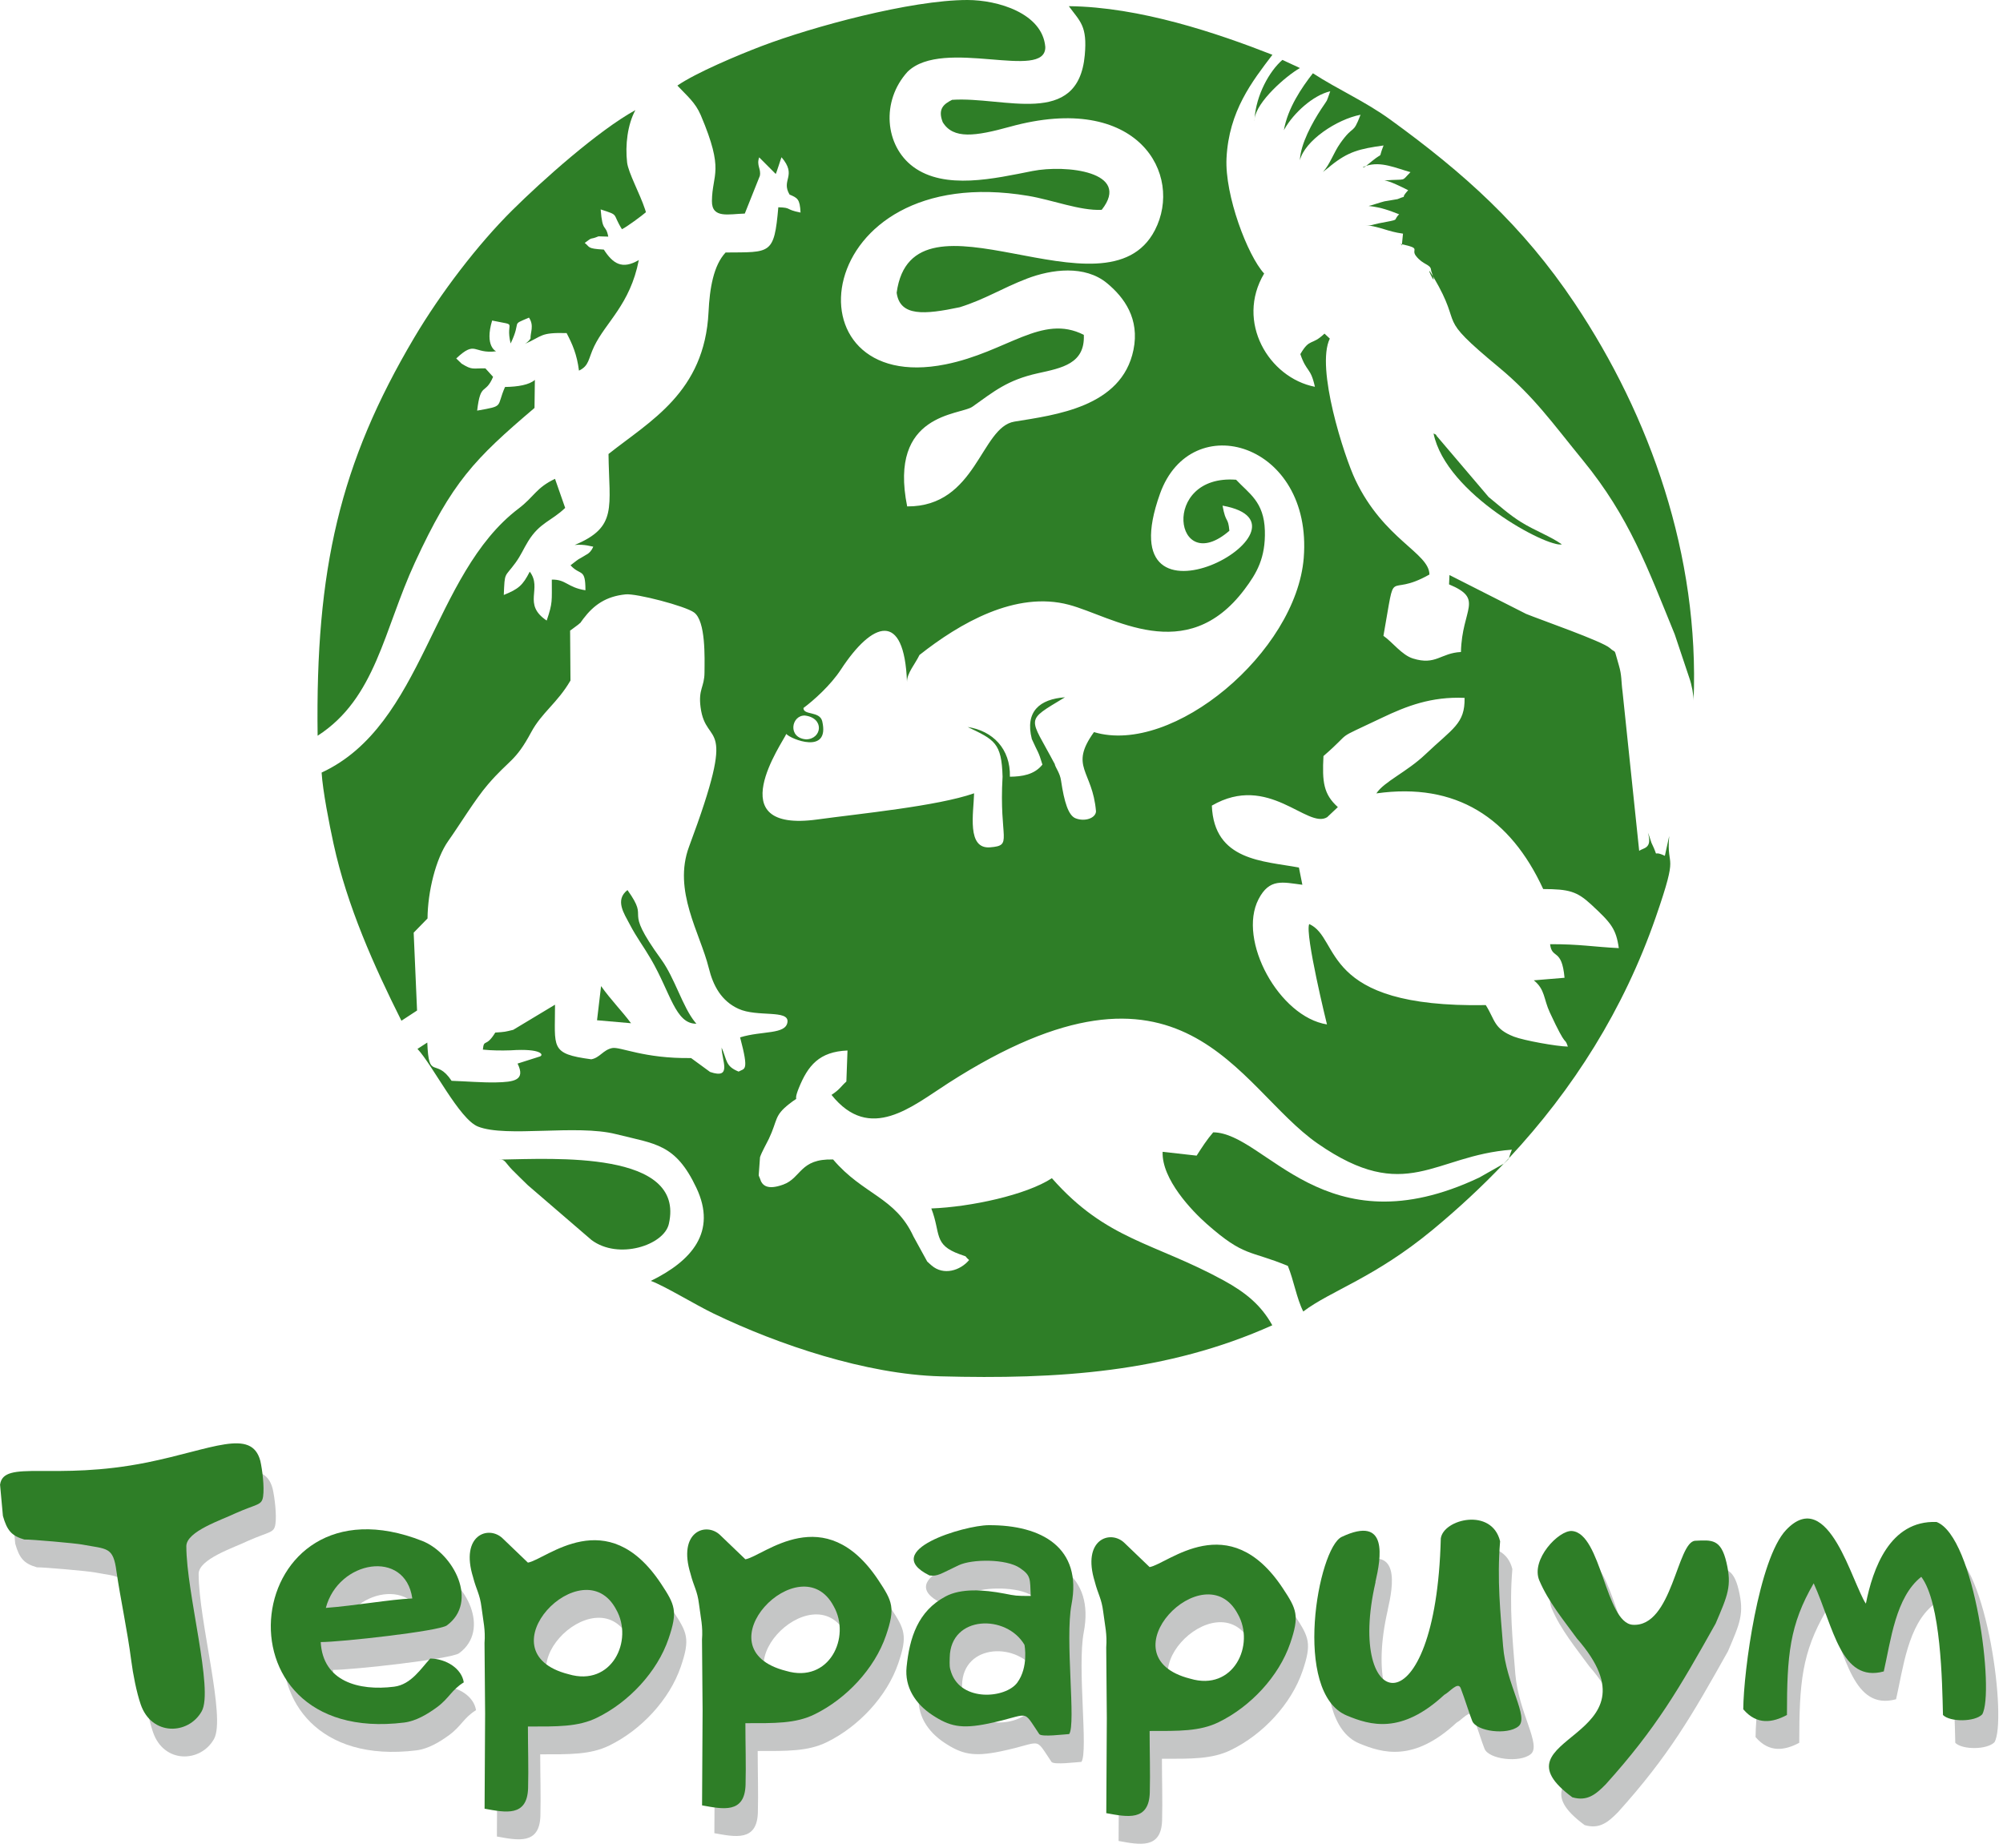
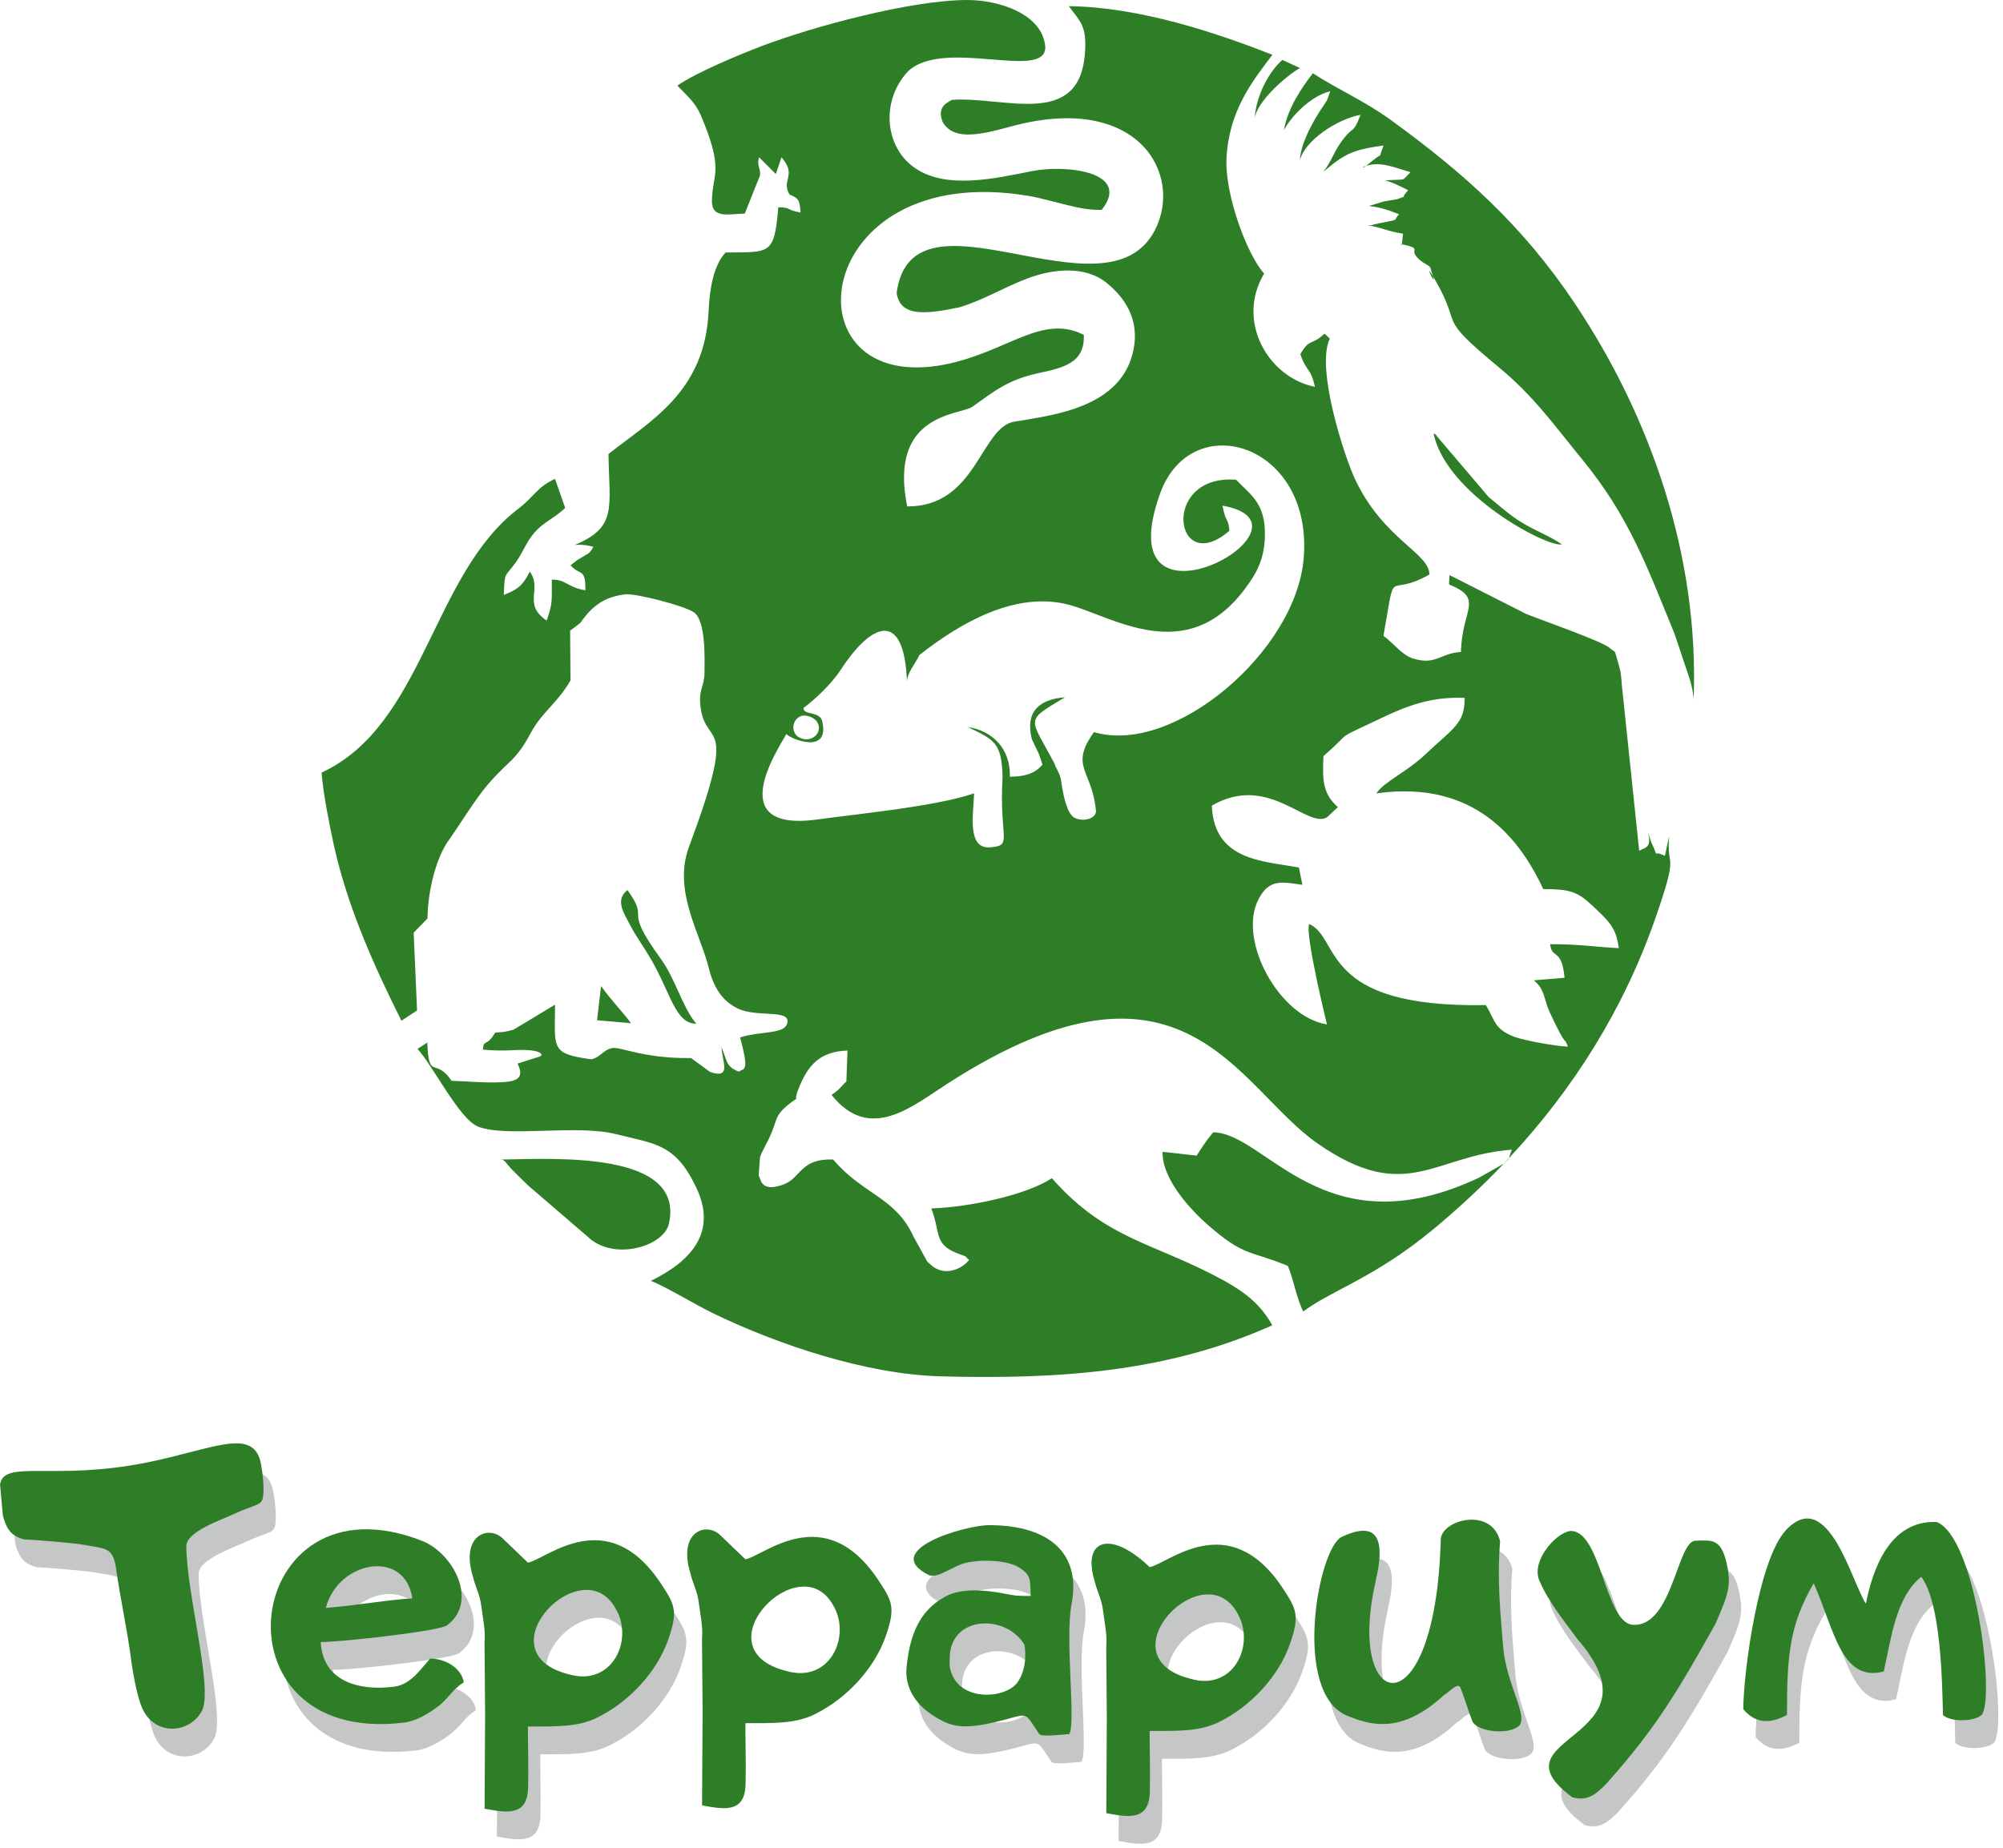
<svg xmlns="http://www.w3.org/2000/svg" width="337" height="311" viewBox="0 0 337 311" fill="none">
  <path d="M231.56 133.53L231.53 133.52C231.544 133.518 231.557 133.516 231.571 133.514C231.567 133.519 231.564 133.525 231.56 133.53Z" fill="#2E7E27" />
  <path fill-rule="evenodd" clip-rule="evenodd" d="M162.77 0C167.84 3.23023e-05 175.4 2.21 175.87 7.91C175.949 13.71 158.71 6.24 152.71 12.06C148.19 17.01 148.88 24.53 153.65 28.07C158.97 32.01 167.33 30.04 173.71 28.78C179.269 27.68 190.449 28.86 185.36 35.31C181.76 35.5 177.06 33.64 173 32.96C136.09 26.77 131.82 66.78 159.06 61.32C169.46 59.24 175.28 52.75 182.35 56.35C182.57 61.209 178.67 61.92 174.63 62.81C169.48 63.95 167.25 65.86 163.61 68.44C161.549 69.9 149.441 69.421 152.63 85.22C164.32 85.289 164.98 71.881 170.67 70.95C177.5 69.83 188.73 68.53 190.7 58.89C191.78 53.65 189.15 50.05 186.26 47.66C182.52 44.56 176.91 45.31 172.8 46.88C168.57 48.5 165.81 50.34 161.48 51.7C155.55 52.95 151.41 53.3 150.86 49.26C153.52 29.8 186.1 54.63 194.31 38.73C199.14 29.39 191.52 15.35 169.88 21.34C164.11 22.93 160.38 23.47 158.61 20.56C157.74 18.34 158.77 17.51 160.19 16.8C168.87 16.2 181.4 21.61 182.51 9.28C182.96 4.34 181.73 3.64 179.83 1.04C191.77 1.16 204.83 5.59 214.08 9.22C210.66 13.72 206.76 18.68 206.36 26.6C206.04 32.86 209.92 43.04 212.69 46.03C207.85 54.17 213.49 63.58 221.23 65.09C220.5 61.76 219.83 62.69 218.78 59.59C220.41 56.8 220.64 58.25 222.84 56.14L223.74 56.98C221.33 61.881 226.17 76.83 228.03 80.74C232.83 90.83 240.449 93.01 240.5 96.68C233.06 100.899 234.99 94.5 232.76 107C234.31 108.08 235.86 110.23 237.72 110.81C241.59 112.019 242.36 109.89 245.8 109.72C245.97 102.38 249.78 100.83 243.8 98.34L243.87 96.769L256.77 103.31C259.06 104.25 269.659 107.939 270.86 109.06C272.05 110.14 271.42 108.76 272.36 111.92C272.89 113.7 272.74 114.58 272.99 116.41L275.79 143.19C276.46 142.64 278.05 142.87 277.26 140.14C277.41 140.41 277.83 141.79 277.85 141.82C279.35 144.89 277.68 142.85 280.11 144.02L280.84 140.68C280.33 146.51 282.58 142.79 278.59 154.31C273.202 169.853 264.702 183.296 253.877 194.896C253.929 194.73 253.987 194.415 254.37 193.47C241.23 194.43 236.61 202.79 221.7 192.44C208.03 182.95 199.24 156.78 159.56 182.26C153.43 186.19 146.37 192.34 139.9 184.25C141.38 183.26 141.31 182.99 142.4 182L142.59 176.78C137.84 176.97 135.93 179.3 134.39 183.12C133.22 186.02 134.96 184.06 132.76 185.79C130.21 187.8 130.88 188.43 129.36 191.64C128.9 192.59 128.16 193.86 127.87 194.74L127.65 197.77C127.69 197.969 127.82 198.18 127.87 198.34C128.21 199.54 129.15 200.29 131.76 199.35C134.86 198.229 134.53 194.95 140.17 195.12C145.21 201.06 150.63 201.42 153.69 208.08L156 212.29C156.13 212.43 156.59 212.82 156.72 212.94C158.75 214.72 161.59 213.8 163.05 212.04C162.04 211.17 163.08 211.65 161.48 211.07C156.98 209.45 158.33 207.57 156.69 203.36C163.32 203.11 172.67 201.09 176.98 198.27C186.19 208.73 194.15 209.05 205.91 215.49C209.59 217.51 212.18 219.63 214.06 223.02C196.34 230.979 177.94 232.14 158.22 231.61C145.73 231.27 130.98 226.31 120.05 221.04C117.05 219.6 111.78 216.37 109.5 215.55C116.33 212.21 120.69 207.33 117.16 199.88C113.64 192.43 110.27 192.53 103.62 190.85C96.97 189.17 85.179 191.47 80.419 189.58C77.27 188.33 72.82 179.27 70.24 176.51L71.89 175.44C72.14 181.96 73.27 177.83 75.98 181.88C78.32 181.96 81.09 182.19 83.37 182.15C86.51 182.09 88.469 181.79 87.08 178.98L90.82 177.79C91.54 177.56 91.19 176.39 85.91 176.75C84.37 176.8 82.77 176.79 81.24 176.63C81.44 174.7 81.72 176.4 83.33 173.76C85.03 173.65 84.95 173.64 86.35 173.3L93.38 169.07C93.4 176.31 92.44 177.32 99.48 178.26C100.93 178 101.47 176.68 102.99 176.37C104.34 176.09 108.32 178.17 116.27 178.05L119.47 180.39C123.23 181.669 121.43 178.46 121.41 176.29C122.37 178.48 122.02 179.41 124.27 180.33C125.28 179.74 126.07 180.41 124.52 174.57C128.25 173.42 132.22 174.13 132.49 171.99C132.76 169.86 127.39 171.21 124.24 169.76C121.38 168.45 119.99 165.91 119.25 162.9C117.8 157.02 113.171 149.89 115.93 142.48C124.35 119.91 118.79 126.13 117.87 119.01C117.47 115.96 118.51 115.65 118.53 113.2C118.55 110.68 118.76 104.53 116.78 103.07C115.31 101.98 107.06 99.84 105.27 100.02C101.94 100.35 99.89 101.82 98.14 104.13C97.22 105.34 98.12 104.35 97.26 105.13L96.4 105.77C96.29 105.86 96.079 106 95.919 106.12L95.98 114.52C93.78 118.309 91.16 119.89 89.37 123.22C86.68 128.23 85.75 127.75 82.08 132.02C79.92 134.539 77.4 138.72 75.43 141.5C73.33 144.46 71.96 150.05 71.93 154.56L69.6 156.95L70.169 170.05L67.54 171.77C62.95 162.61 58.4 152.48 56.12 142C55.4 138.7 54.3 133.08 54.11 130.01C71.37 122.02 72.63 96.66 87.25 85.58C89.91 83.56 90.18 82.1 93.38 80.58L95.09 85.47C92.79 87.69 90.82 87.92 88.87 91.07C88.02 92.45 87.71 93.35 86.72 94.72C84.86 97.27 84.93 96.12 84.76 100.12C87.24 99.12 87.951 98.51 89.13 96.2C91.31 99.07 87.83 101.65 91.98 104.43C93.02 101.36 92.83 101.21 92.84 97.54C95.24 97.48 95.45 98.86 98.5 99.33C98.5 95.5 97.68 96.98 95.99 95.13C98.02 93.56 96.62 94.6 98.919 93.18C99.529 92.73 99.74 92.17 99.81 91.99C99.57 92 98.42 91.54 96.69 91.71C103.94 88.69 102.491 85.38 102.38 76.4C109.37 70.84 118.55 66.02 119.21 52.51C119.4 48.51 120.05 44.66 122.08 42.49C129.65 42.42 130.25 42.93 130.95 34.88C133.3 34.95 131.99 35.239 134.69 35.77C134.58 33.46 134.16 33.31 132.84 32.74C131.35 30.23 134.17 29.62 131.49 26.46C131.457 26.449 130.57 29.32 130.51 29.27L127.73 26.48C127.24 27.88 128.09 28.41 127.84 29.6L125.31 35.94C122.67 36 119.75 36.85 119.78 33.83C119.83 29.17 121.94 28.9 117.91 19.4C116.99 17.23 115.6 16.15 113.97 14.4C117.07 12.25 124.22 9.25 128.16 7.75C136.62 4.53 153.23 0 162.77 0ZM246.41 117.44C240.81 117.19 236.62 118.83 232.51 120.79C223.91 124.89 228.01 122.6 222.67 127.23C222.44 131.6 222.681 133.65 225.09 135.82L223.29 137.52C219.95 139.569 213.43 130.03 203.89 135.57C204.26 144.9 212.58 144.87 218.54 145.99L219.12 148.89C215.78 148.46 213.59 147.77 211.75 151.31C208.16 158.23 215.23 171.13 223.26 172.39C223.238 172.321 219.521 157.207 220.27 155.5C225.65 157.87 221.86 169.64 249.98 169.14C251.58 171.69 251.31 173.12 254.72 174.45C256.401 175.1 261.919 176.09 263.79 176.12C263.14 174.25 263.77 176.89 260.75 170.37C259.69 168.09 259.97 166.51 258.06 164.97L263.23 164.54C262.77 159.45 261.11 161.5 260.8 158.89C265.8 158.87 268.07 159.34 272.36 159.55C271.9 156.29 271.06 155.31 267.72 152.22C265.33 150.01 264 149.62 259.64 149.61C254.106 137.613 245.008 131.622 231.571 133.514C232.852 131.541 236.709 129.902 239.81 126.95C244.43 122.56 246.5 121.79 246.41 117.44ZM219.35 93.89C220.9 74.51 200.399 68.47 195.17 83.08C185.79 109.28 223.81 88.33 205.69 85.09C206.25 88.21 206.62 86.87 206.84 89.32C197.56 97.35 195.14 79.76 207.97 80.731C210.14 83.06 212.67 84.42 212.81 89.3C212.94 93.89 211.44 96.46 209.39 99.18C199.55 112.28 187.15 103.71 179.84 101.77C170.89 99.389 161.46 104.88 154.7 110.22C153.99 111.72 152.56 113.31 152.6 114.76C152.14 102.67 146.77 104.59 141.48 112.67C139.74 115.33 136.88 117.88 135.18 119.14C135.14 120.4 137.93 119.62 138.34 121.38C139.66 127.09 133 124.36 132.29 123.51C131.76 124.85 120.84 140.2 137.53 137.9C144.75 136.91 157.66 135.67 163.89 133.5C163.8 136.82 162.62 142.91 166.58 142.59C170.54 142.27 168.06 141.28 168.68 130.7C168.524 124.975 167.302 124.492 162.81 122.34C166.988 122.974 170.036 125.98 169.912 130.708C171.949 130.683 174.024 130.381 175.386 128.668C174.688 126.338 174.659 126.743 173.6 124.36C172.43 119.73 174.92 117.65 179.18 117.34C172.293 121.496 173.203 120.507 177.417 128.5H177.44C177.442 128.522 177.448 128.543 177.452 128.565C177.454 128.57 177.457 128.575 177.46 128.58H177.454C177.579 129.195 178.338 130.058 178.52 131.37C179.05 134.95 179.75 137.22 180.95 137.7C182.5 138.32 184.34 137.69 184.4 136.54C183.83 129.62 179.83 129.08 184.06 123.2C197.35 127.19 218.08 109.69 219.35 93.89ZM135.41 120.41C133.12 120.36 132.48 124.19 135.64 124.42C138.29 124.37 138.77 120.81 135.41 120.41Z" fill="#2E7E27" />
  <path d="M204.12 190.55C213 190.64 222.79 210.51 248.88 198.16L253.001 195.825C249.268 199.747 245.267 203.455 241.03 206.96C231.23 215.06 223.97 217.15 219.27 220.7C218.16 218.52 217.68 215.47 216.68 213.03C210.13 210.32 209.39 211.57 203.03 205.96C200.59 203.81 195.43 198.45 195.61 193.83L201.33 194.47C202.25 193.05 203.03 191.81 204.12 190.55Z" fill="#2E7E27" />
  <path d="M84.293 195.132C93.071 194.997 115.373 193.584 112.53 205.97C111.71 209.55 104.05 212.06 99.52 208.67L88.81 199.45C87.79 198.43 87.21 197.92 86.2 196.88C85.069 195.715 84.995 195.19 84.293 195.132Z" fill="#2E7E27" />
  <path d="M253.877 194.896C253.81 195.109 253.752 195.082 253.03 195.81L253.001 195.825C253.294 195.517 253.586 195.207 253.877 194.896Z" fill="#2E7E27" />
  <path d="M84.293 195.132C84.148 195.134 84.007 195.138 83.87 195.14L84.076 195.127C84.155 195.124 84.226 195.126 84.293 195.132Z" fill="#2E7E27" />
  <path d="M105.57 149.78C109.6 155.41 104.44 152.061 111.24 161.44C113.565 164.647 114.829 169.421 116.961 172.034L117.17 172.27C113.63 172.329 112.83 167.079 109.51 161.39C108.21 159.16 107.14 157.83 105.92 155.49C105.01 153.75 103.41 151.46 105.57 149.78Z" fill="#2E7E27" />
  <path d="M101.13 165.94C102.82 168.32 104.59 170.071 106.17 172.19L100.45 171.69L101.13 165.94Z" fill="#2E7E27" />
-   <path d="M106.9 18.53C105.58 20.98 105.17 24.4 105.51 27.35C105.717 29.075 107.653 32.584 108.521 35.208L108.68 35.71C108.04 36.27 105.4 38.23 104.64 38.57C102.91 35.8 104.3 36.3 101.06 35.24C101.37 39.28 101.9 37.57 102.34 39.82C102.1 39.82 100.74 39.77 100.7 39.77C99.07 40.45 99.9 39.72 98.38 40.88C99.3 41.58 98.701 41.84 101.59 42C103.11 44.35 104.65 45.42 107.48 43.76C106.02 51.25 101.92 54.21 99.96 58.3C98.96 60.39 99.15 61.54 97.41 62.37C97.07 59.64 96.31 57.93 95.33 56.05C90.79 55.94 91.389 56.53 88.25 57.9C88.28 57.89 88.8 57.65 89.26 56.97C89.21 55.94 89.909 54.81 89 53.45C85.77 54.83 87.86 53.76 85.91 57.8C84.96 53.82 87.37 54.9 82.8 53.94C81.501 58.27 83.45 59.11 83.47 59.12C79.57 59.6 80.11 57.18 76.76 60.32L77.66 61.19C79.49 62.33 79.49 61.95 81.669 61.99L82.96 63.42C81.63 66.56 80.86 64.18 80.28 69.1C84.95 68.27 83.45 68.57 84.97 65.12C87.15 65.09 89.05 64.76 89.99 63.93L89.93 68.65C79.8 77.26 76.06 81.12 69.81 94.66C64.55 106.05 63.24 117.5 53.44 123.81C53.06 95.78 57.17 77.98 69.68 56.84C74.15 49.3 80.39 41.13 86.2 35.37C91.27 30.34 100.63 21.99 106.9 18.53Z" fill="#2E7E27" />
  <path d="M220.89 12.33C225.16 15.1 229.63 17.02 233.93 20.14C246.24 29.07 256.17 37.92 264.93 51.02C277.63 70.019 285.96 93.51 284.94 117.94C284.98 117.04 284.61 115.16 284.24 114.13L281.77 106.75C277.18 95.53 274.16 87.05 266.33 77.47C261.3 71.32 258.1 66.72 252.19 61.82C241.15 52.66 246.47 55.61 241.21 46.68C239.17 43.221 242.16 49.519 240.87 45.81C240.85 45.749 240.78 45.599 240.77 45.42C240.69 44.44 239.41 44.61 238.22 43.05C237.356 41.904 239.216 41.824 235.874 41.106C235.906 40.86 235.957 40.338 236.05 39.32C233.33 38.94 232.48 38.21 229.73 37.87C230.75 38.03 230.81 37.81 231.99 37.58C235.89 36.82 234.19 37.26 235.4 36.06C233.78 35.44 232.45 34.9 230.27 34.66C230.65 34.6 232.4 34 232.93 33.88C233.211 33.82 235.06 33.54 235.13 33.51C237.57 32.49 235.08 34.029 236.92 32.01C235.84 31.46 233.88 30.48 232.93 30.36C236.88 30.08 235.65 30.63 237.31 28.97C234.855 28.291 232.348 27.094 229.853 27.911C230.071 27.741 230.383 27.479 230.85 27.1C232.96 25.38 231.75 27.07 232.78 24.48C228.72 25.05 226.86 25.5 223.91 27.87C223.81 27.95 223.65 28.1 223.56 28.17L222.59 28.93C223.78 27.64 224.38 25.68 225.5 24.1C227.85 20.78 227.55 22.869 228.91 19.31C224.91 20.08 219.54 23.65 218.7 26.97C218.82 24.19 220.81 20.61 222.29 18.35C223.559 16.42 223.03 17.5 223.81 15.36C220.885 16.038 217.64 19.053 216.149 21.659L216.01 21.92C216.64 18.21 219.02 14.72 220.89 12.33Z" fill="#2E7E27" />
  <path d="M241.19 72.94C241.36 73.07 241.62 73.04 241.7 73.34L250.46 83.64C252.16 85.02 253.91 86.61 255.92 87.86C258.37 89.37 260.86 90.24 262.78 91.61C260.429 92.19 243.31 83.23 241.19 72.94Z" fill="#2E7E27" />
  <path d="M235.874 41.106C235.824 41.481 235.812 41.215 235.728 41.076C235.778 41.087 235.826 41.096 235.874 41.106Z" fill="#2E7E27" />
  <path d="M235.56 41.04C235.638 40.975 235.69 41.013 235.728 41.076C235.673 41.065 235.618 41.052 235.56 41.04Z" fill="#2E7E27" />
  <path d="M229.853 27.911C229.526 28.167 229.41 28.214 229.29 28.13C229.477 28.044 229.665 27.973 229.853 27.911Z" fill="#2E7E27" />
  <path d="M211.083 19.944C211.073 20.09 211.065 20.235 211.06 20.38L211.057 20.256C211.058 20.154 211.069 20.05 211.083 19.944Z" fill="#2E7E27" />
  <path d="M218.71 11.45C216.346 12.789 211.455 17.091 211.083 19.944C211.353 15.992 213.561 11.98 215.76 10.08L218.71 11.45Z" fill="#2E7E27" />
  <path fill-rule="evenodd" clip-rule="evenodd" d="M6.14 263.75C7.34 263.72 14.8 264.39 15.85 264.59C20.13 265.4 21.13 264.91 21.67 269.15C22.35 273.82 23.49 279 24.16 284.17C24.44 286.37 25.04 289.44 25.74 291.48C27.56 296.82 33.77 296.65 36.01 292.63C38.03 289.02 33.42 272.73 33.42 264.86C33.42 262.34 39.41 260.43 41.72 259.3C45.4 257.67 46.12 258.02 46.34 256.46C46.56 254.9 46.22 252.05 45.87 250.5C44.39 244.93 37.74 248.55 26.83 250.76C11.08 253.94 2.69 250.16 2.08 254.5L2.56 259.76C3.25 262.2 4.03 263.12 6.15 263.73" fill="#C5C6C6" />
  <path fill-rule="evenodd" clip-rule="evenodd" d="M81.67 270.12C82.21 272.22 82.81 272.94 83.08 275.14C83.39 277.6 83.76 278.92 83.59 281.17L83.69 293.06L83.6 309.05C87.12 309.69 90.78 310.47 90.92 305.58C91.01 302.21 90.89 298.61 90.89 295.22C95.77 295.22 99.32 295.31 102.53 293.73C107.85 291.13 112.64 286.05 114.55 280.45C116.14 275.8 115.64 274.74 113.29 271.19C104.22 257.49 93.97 267.12 90.89 267.64L86.64 263.56C84.29 261.3 79.44 262.96 81.67 270.11M97.73 286.42C82.96 282.68 100.19 265.02 105.74 275.54C108.7 280.74 105.01 288.6 97.73 286.42Z" fill="#C5C6C6" />
  <path fill-rule="evenodd" clip-rule="evenodd" d="M233.48 270.91C234.4 266.9 235.75 259.56 227.81 263.31C223.82 265.2 219.45 289.52 228.66 293.37C232.6 295.01 237.83 296.59 245.05 289.9C246.01 289.39 247.37 287.6 247.83 288.77C248.5 290.5 249.33 293.22 249.77 294.29C250.48 296.04 255.64 296.71 257.53 295.2C259.42 293.69 255.47 288.2 254.95 281.69C254.51 276.16 253.91 270.5 254.45 264.05C253.06 258.31 244.9 260.31 244.47 263.58C243.64 296.38 228.39 293.08 233.49 270.92" fill="#C5C6C6" />
  <path fill-rule="evenodd" clip-rule="evenodd" d="M295.38 292.33C297.7 295.05 300.35 294.54 302.72 293.28C302.72 283.2 303.16 278.11 307.22 271.12C310.58 278.54 311.8 287.91 319.01 285.95C320.2 280.72 321 273.43 325.32 270.03C328.64 274.41 328.84 287.79 328.97 293.28C330.14 294.48 334.32 294.47 335.57 293.18C337.69 289.57 334.36 263.28 327.89 260.8C320 260.5 317.16 268.7 316 274.54C313.78 271.47 309.73 254.6 302.58 262.14C297.97 267 295.42 285.82 295.37 292.32" fill="#C5C6C6" />
  <path fill-rule="evenodd" clip-rule="evenodd" d="M266.65 307.14C269.12 307.84 270.56 306.65 272.22 304.96C280.77 295.47 284.6 288.81 290.72 277.89C292.77 273.1 293.47 271.58 292.54 267.61C291.61 263.63 290.08 263.83 287.31 263.96C284.22 264.04 283.46 278.54 276.77 278.1C272.17 277.77 271.51 262.71 266.55 262.32C264.33 262.15 259.57 267.13 261.06 270.65C262.61 274.28 265.15 277.33 267.39 280.41C282.42 297.64 252.36 296.66 266.64 307.15" fill="#C5C6C6" />
  <path fill-rule="evenodd" clip-rule="evenodd" d="M158.45 269.8C159.87 269.96 160.21 269.57 163.36 268.08C165.62 267.02 171.34 266.98 173.65 268.54C175.58 269.84 175.34 270.41 175.48 273.25C172.96 273.25 172.94 273.22 171.04 272.85C167.49 272.17 163.73 271.95 161.15 273.33C156.49 275.81 155.09 280.28 154.59 285.21C154.25 288.54 156.01 291.37 158.91 293.28C161.81 295.19 163.76 295.67 168.32 294.73C175.57 293.23 173.92 292.07 176.91 296.49C177.29 297.03 181.11 296.53 181.95 296.49C183.12 294.75 181.22 280.54 182.34 274.68C184.17 265.15 177.37 261.28 168.37 261.34C164.34 261.37 149.91 265.6 158.45 269.8ZM174.44 281.5C174.44 281.5 175.16 285.2 173.22 287.84C171.28 290.48 163.85 291.13 162.12 286.15C161.8 285.24 161.83 284.98 161.86 283.6C161.98 276.46 171.42 276.27 174.45 281.5H174.44Z" fill="#C5C6C6" />
  <path fill-rule="evenodd" clip-rule="evenodd" d="M70.07 294.55C72.06 294.3 73.98 293.14 75.53 292.01C77.61 290.5 78.01 289.07 80.09 287.79C79.73 285.46 77.14 283.82 74.45 283.78C72.95 285.35 71.28 288.16 68.36 288.52C62.4 289.27 56.37 287.62 56.02 281.01C59.42 281.01 75.93 279.17 77.24 278.21C82.6 274.27 78.43 266.14 73.13 264C42.75 252.03 36.82 298.67 70.08 294.55M56.89 275.26C59 267.24 70.26 265.3 71.44 273.67C67.67 273.83 61.82 274.89 56.89 275.26Z" fill="#C5C6C6" />
-   <path fill-rule="evenodd" clip-rule="evenodd" d="M118.26 269.56C118.8 271.66 119.4 272.38 119.67 274.58C119.98 277.04 120.35 278.36 120.18 280.61L120.28 292.5L120.19 308.49C123.71 309.13 127.37 309.91 127.51 305.02C127.6 301.65 127.48 298.05 127.48 294.66C132.36 294.66 135.91 294.75 139.12 293.17C144.44 290.57 149.23 285.49 151.14 279.89C152.73 275.24 152.23 274.18 149.88 270.63C140.81 256.93 130.56 266.56 127.48 267.08L123.23 263C120.88 260.74 116.03 262.4 118.26 269.55M134.32 285.86C119.55 282.12 136.78 264.46 142.33 274.97C145.29 280.17 141.6 288.03 134.32 285.86Z" fill="#C5C6C6" />
  <path fill-rule="evenodd" clip-rule="evenodd" d="M186.27 270.87C186.81 272.97 187.41 273.69 187.68 275.89C187.99 278.35 188.36 279.67 188.19 281.92L188.29 293.81L188.2 309.8C191.72 310.44 195.38 311.22 195.52 306.33C195.61 302.96 195.49 299.36 195.49 295.97C200.37 295.97 203.92 296.06 207.13 294.48C212.45 291.88 217.24 286.8 219.15 281.2C220.74 276.55 220.24 275.49 217.89 271.94C208.82 258.24 198.57 267.87 195.49 268.39L191.24 264.31C188.89 262.05 184.04 263.71 186.27 270.86M202.32 287.17C187.55 283.43 204.78 265.77 210.33 276.28C213.29 281.48 209.6 289.34 202.32 287.17Z" fill="#C5C6C6" />
  <path fill-rule="evenodd" clip-rule="evenodd" d="M4.07 259.07C5.27 259.04 12.73 259.71 13.78 259.91C18.06 260.72 19.05 260.23 19.6 264.47C20.28 269.14 21.42 274.32 22.09 279.5C22.37 281.7 22.97 284.77 23.67 286.81C25.49 292.15 31.7 291.98 33.94 287.97C35.96 284.36 31.35 268.07 31.35 260.2C31.35 257.68 37.34 255.77 39.65 254.64C43.33 253.01 44.05 253.36 44.27 251.8C44.49 250.24 44.15 247.39 43.8 245.84C42.32 240.27 35.67 243.89 24.76 246.1C9.01 249.28 0.61 245.5 0.01 249.84L0.49 255.1C1.18 257.54 1.96 258.46 4.08 259.07" fill="#2E7E27" />
  <path fill-rule="evenodd" clip-rule="evenodd" d="M79.6 265.44C80.14 267.54 80.74 268.26 81.01 270.46C81.32 272.92 81.69 274.24 81.52 276.49L81.62 288.38L81.53 304.37C85.05 305.01 88.71 305.79 88.85 300.9C88.94 297.53 88.82 293.93 88.82 290.54C93.7 290.54 97.25 290.63 100.46 289.05C105.78 286.45 110.57 281.37 112.48 275.77C114.07 271.12 113.57 270.06 111.22 266.51C102.15 252.81 91.9 262.44 88.82 262.96L84.57 258.88C82.22 256.62 77.37 258.28 79.6 265.43M95.66 281.74C80.89 278 98.12 260.34 103.67 270.85C106.63 276.05 102.94 283.91 95.66 281.74Z" fill="#2E7E27" />
  <path fill-rule="evenodd" clip-rule="evenodd" d="M231.41 266.23C232.33 262.22 233.68 254.88 225.74 258.63C221.75 260.52 217.38 284.84 226.59 288.69C230.53 290.33 235.76 291.91 242.98 285.22C243.94 284.71 245.3 282.92 245.76 284.09C246.43 285.82 247.26 288.54 247.7 289.61C248.41 291.36 253.57 292.03 255.46 290.52C257.35 289.01 253.4 283.52 252.89 277.01C252.45 271.48 251.85 265.82 252.39 259.37C251 253.63 242.84 255.63 242.41 258.9C241.58 291.7 226.32 288.4 231.43 266.24" fill="#2E7E27" />
  <path fill-rule="evenodd" clip-rule="evenodd" d="M293.31 287.65C295.63 290.37 298.28 289.86 300.65 288.6C300.65 278.52 301.09 273.43 305.15 266.44C308.51 273.86 309.73 283.23 316.94 281.27C318.13 276.04 318.93 268.75 323.25 265.35C326.57 269.73 326.77 283.11 326.9 288.6C328.07 289.8 332.25 289.79 333.5 288.5C335.62 284.89 332.29 258.6 325.82 256.12C317.93 255.82 315.09 264.02 313.93 269.86C311.71 266.79 307.66 249.92 300.51 257.46C295.9 262.32 293.35 281.14 293.3 287.64" fill="#2E7E27" />
  <path fill-rule="evenodd" clip-rule="evenodd" d="M264.58 302.46C267.05 303.16 268.49 301.97 270.15 300.28C278.7 290.79 282.53 284.13 288.65 273.21C290.7 268.42 291.4 266.9 290.47 262.93C289.54 258.95 288.01 259.15 285.24 259.28C282.15 259.36 281.39 273.86 274.7 273.42C270.1 273.09 269.44 258.03 264.48 257.64C262.26 257.47 257.5 262.45 258.99 265.97C260.54 269.6 263.08 272.65 265.32 275.73C280.35 292.96 250.29 291.98 264.57 302.47" fill="#2E7E27" />
  <path fill-rule="evenodd" clip-rule="evenodd" d="M156.39 265.12C157.81 265.28 158.15 264.89 161.3 263.4C163.56 262.34 169.28 262.3 171.59 263.86C173.52 265.16 173.28 265.73 173.42 268.57C170.9 268.57 170.88 268.54 168.98 268.17C165.43 267.49 161.67 267.27 159.09 268.65C154.43 271.13 153.03 275.6 152.53 280.53C152.19 283.86 153.95 286.69 156.85 288.6C159.75 290.51 161.7 290.99 166.26 290.05C173.51 288.55 171.86 287.39 174.85 291.81C175.23 292.35 179.05 291.85 179.89 291.81C181.06 290.07 179.16 275.86 180.28 270C182.11 260.47 175.31 256.6 166.31 256.66C162.28 256.69 147.85 260.92 156.39 265.12ZM172.37 276.82C172.37 276.82 173.09 280.52 171.15 283.16C169.21 285.8 161.78 286.45 160.05 281.47C159.73 280.56 159.76 280.3 159.79 278.92C159.91 271.78 169.35 271.59 172.38 276.82H172.37Z" fill="#2E7E27" />
  <path fill-rule="evenodd" clip-rule="evenodd" d="M68.01 289.87C70 289.62 71.92 288.46 73.47 287.33C75.55 285.82 75.95 284.39 78.03 283.11C77.67 280.78 75.08 279.14 72.39 279.1C70.89 280.67 69.22 283.48 66.3 283.84C60.34 284.59 54.31 282.94 53.96 276.33C57.36 276.33 73.87 274.49 75.18 273.53C80.54 269.59 76.37 261.46 71.07 259.32C40.69 247.35 34.76 293.99 68.02 289.87M54.82 270.58C56.93 262.56 68.19 260.62 69.37 268.99C65.6 269.15 59.75 270.21 54.82 270.58Z" fill="#2E7E27" />
  <path fill-rule="evenodd" clip-rule="evenodd" d="M116.19 264.88C116.73 266.98 117.33 267.7 117.6 269.9C117.91 272.36 118.28 273.68 118.11 275.93L118.21 287.82L118.12 303.81C121.64 304.45 125.3 305.23 125.44 300.34C125.53 296.97 125.41 293.37 125.41 289.98C130.29 289.98 133.84 290.07 137.05 288.49C142.37 285.89 147.16 280.81 149.07 275.21C150.66 270.56 150.16 269.5 147.81 265.95C138.74 252.25 128.49 261.88 125.41 262.4L121.16 258.32C118.81 256.06 113.96 257.72 116.19 264.87M132.25 281.18C117.48 277.44 134.71 259.78 140.26 270.29C143.22 275.49 139.53 283.35 132.25 281.18Z" fill="#2E7E27" />
-   <path fill-rule="evenodd" clip-rule="evenodd" d="M184.2 266.19C184.74 268.29 185.34 269.01 185.61 271.21C185.92 273.67 186.29 274.99 186.12 277.24L186.22 289.13L186.13 305.12C189.65 305.76 193.31 306.54 193.45 301.65C193.54 298.28 193.42 294.68 193.42 291.29C198.3 291.29 201.85 291.38 205.06 289.8C210.38 287.2 215.17 282.12 217.08 276.52C218.67 271.87 218.17 270.81 215.82 267.26C206.75 253.56 196.5 263.19 193.42 263.71L189.17 259.63C186.82 257.37 181.97 259.03 184.2 266.18M200.25 282.49C185.48 278.75 202.71 261.09 208.26 271.61C211.22 276.81 207.53 284.67 200.25 282.49Z" fill="#2E7E27" />
+   <path fill-rule="evenodd" clip-rule="evenodd" d="M184.2 266.19C184.74 268.29 185.34 269.01 185.61 271.21C185.92 273.67 186.29 274.99 186.12 277.24L186.22 289.13L186.13 305.12C189.65 305.76 193.31 306.54 193.45 301.65C193.54 298.28 193.42 294.68 193.42 291.29C198.3 291.29 201.85 291.38 205.06 289.8C210.38 287.2 215.17 282.12 217.08 276.52C218.67 271.87 218.17 270.81 215.82 267.26C206.75 253.56 196.5 263.19 193.42 263.71C186.82 257.37 181.97 259.03 184.2 266.18M200.25 282.49C185.48 278.75 202.71 261.09 208.26 271.61C211.22 276.81 207.53 284.67 200.25 282.49Z" fill="#2E7E27" />
</svg>